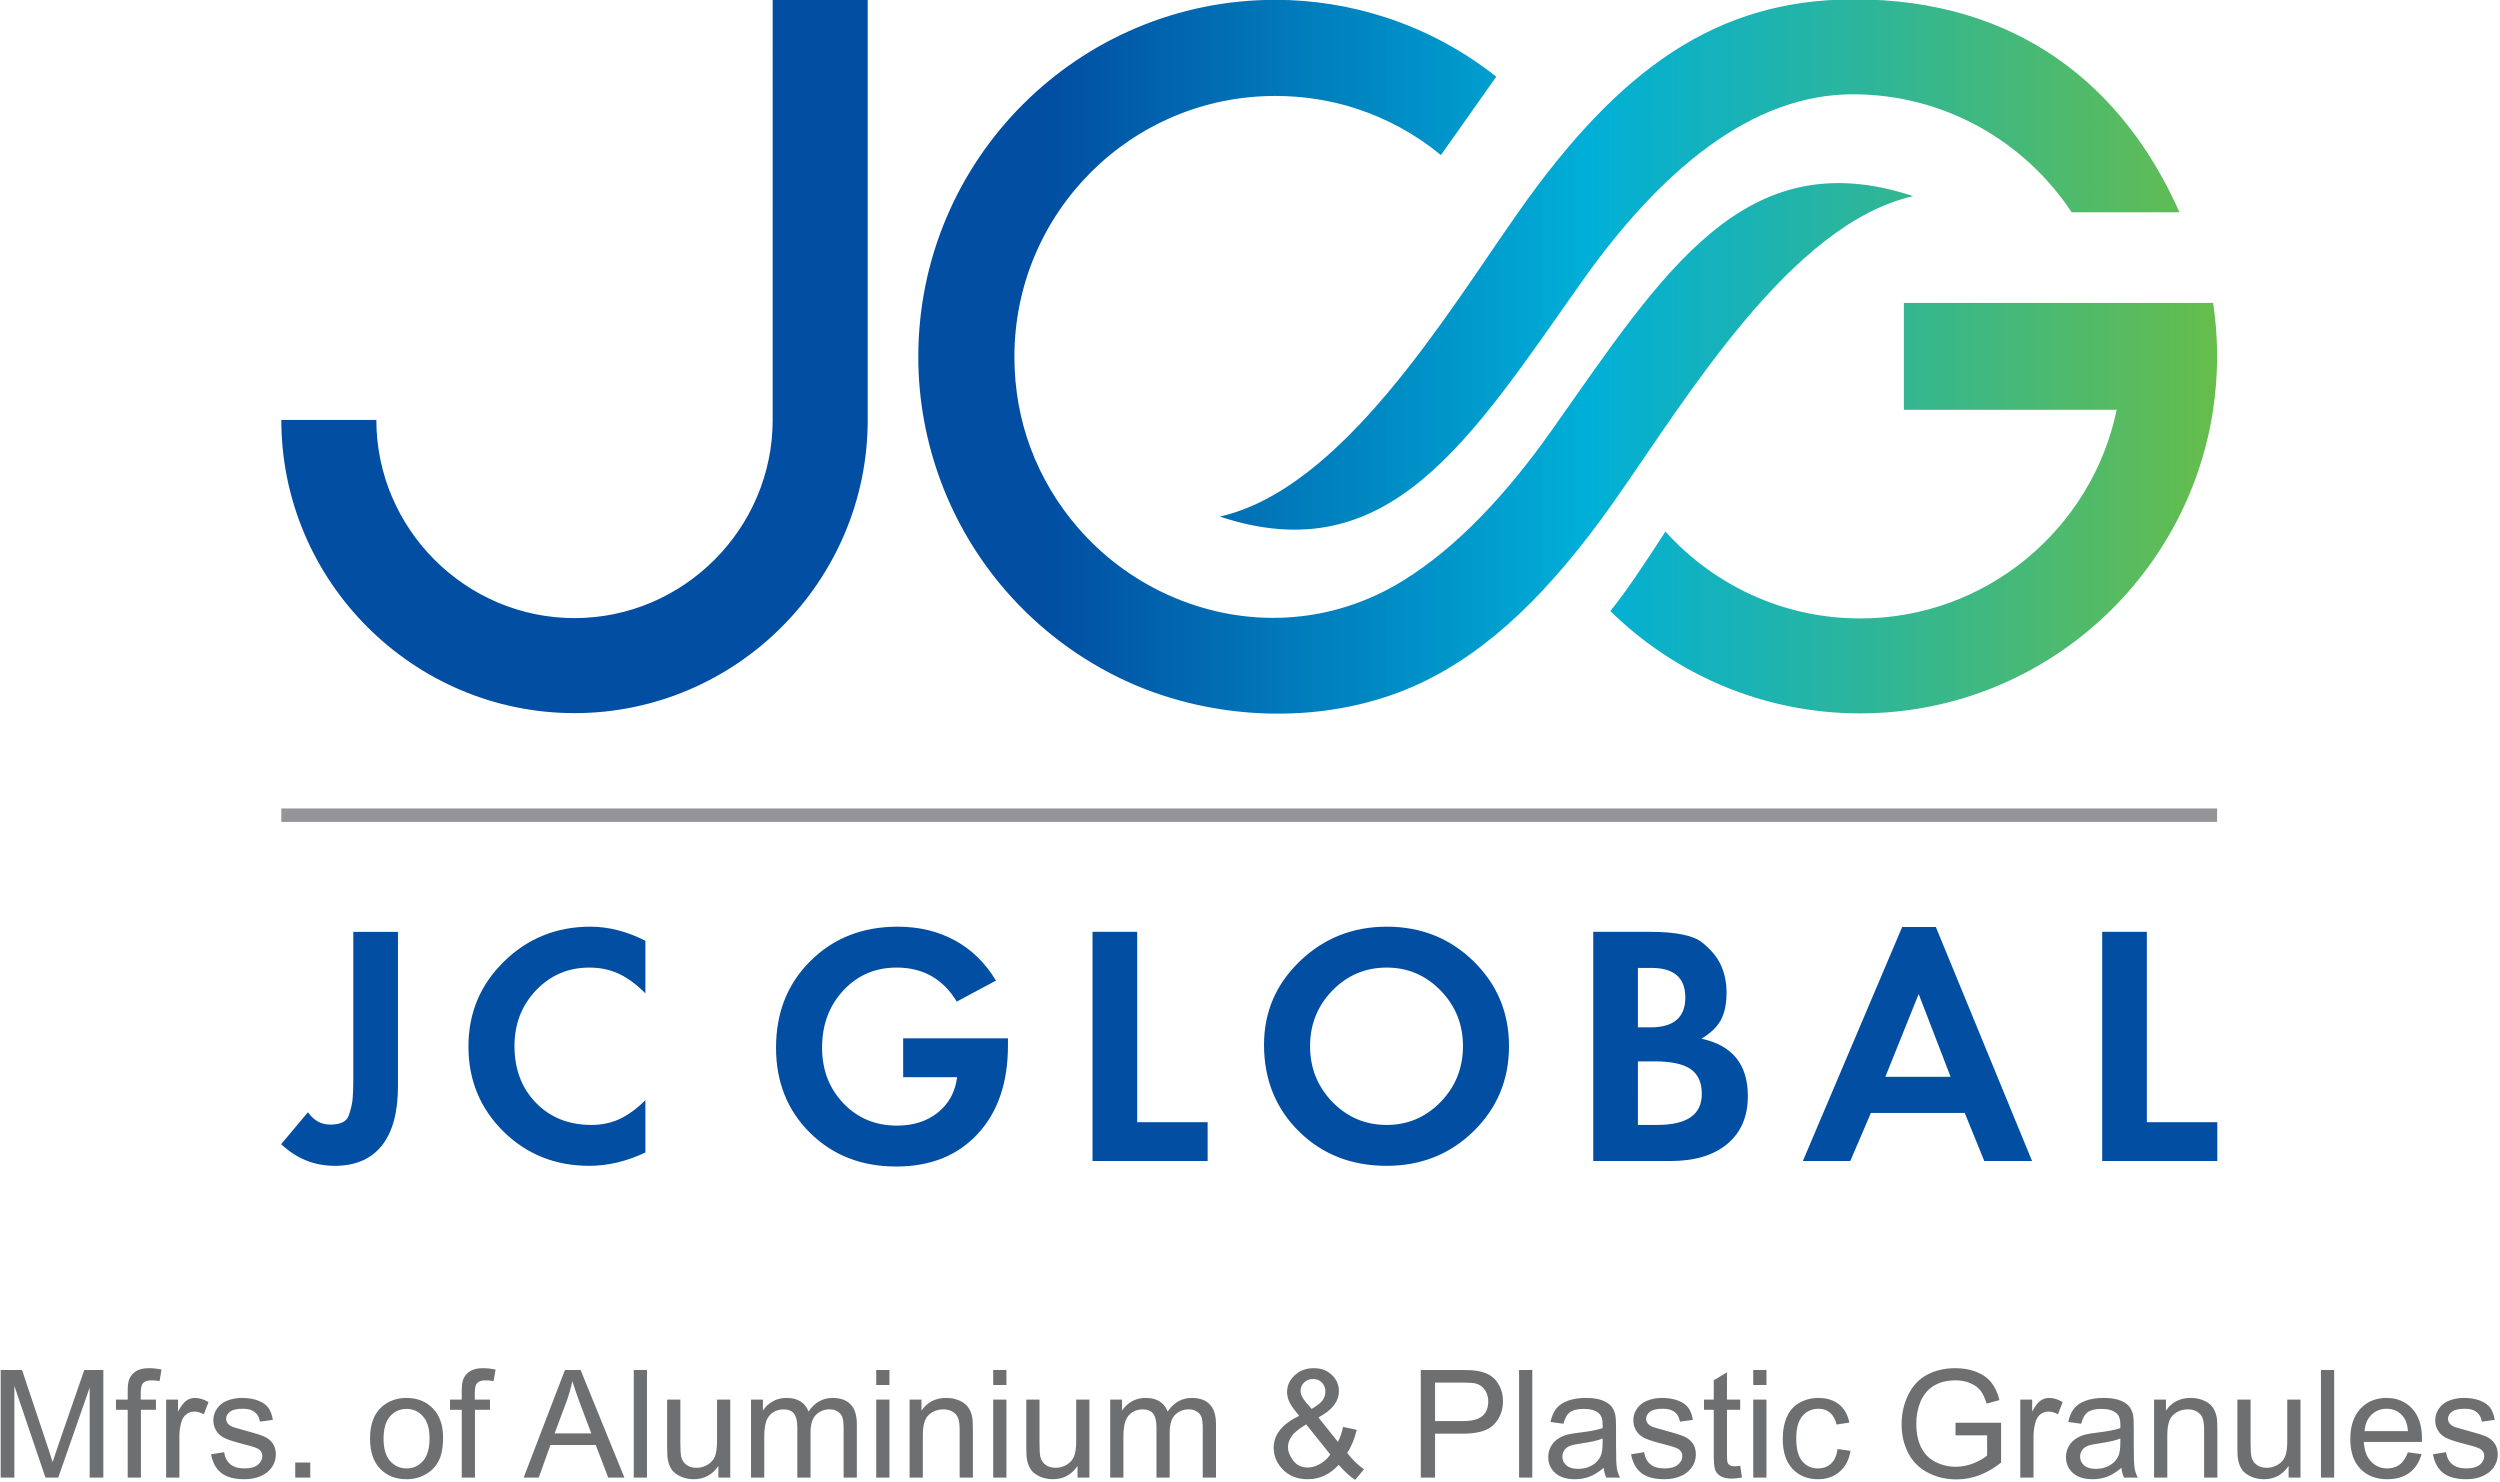
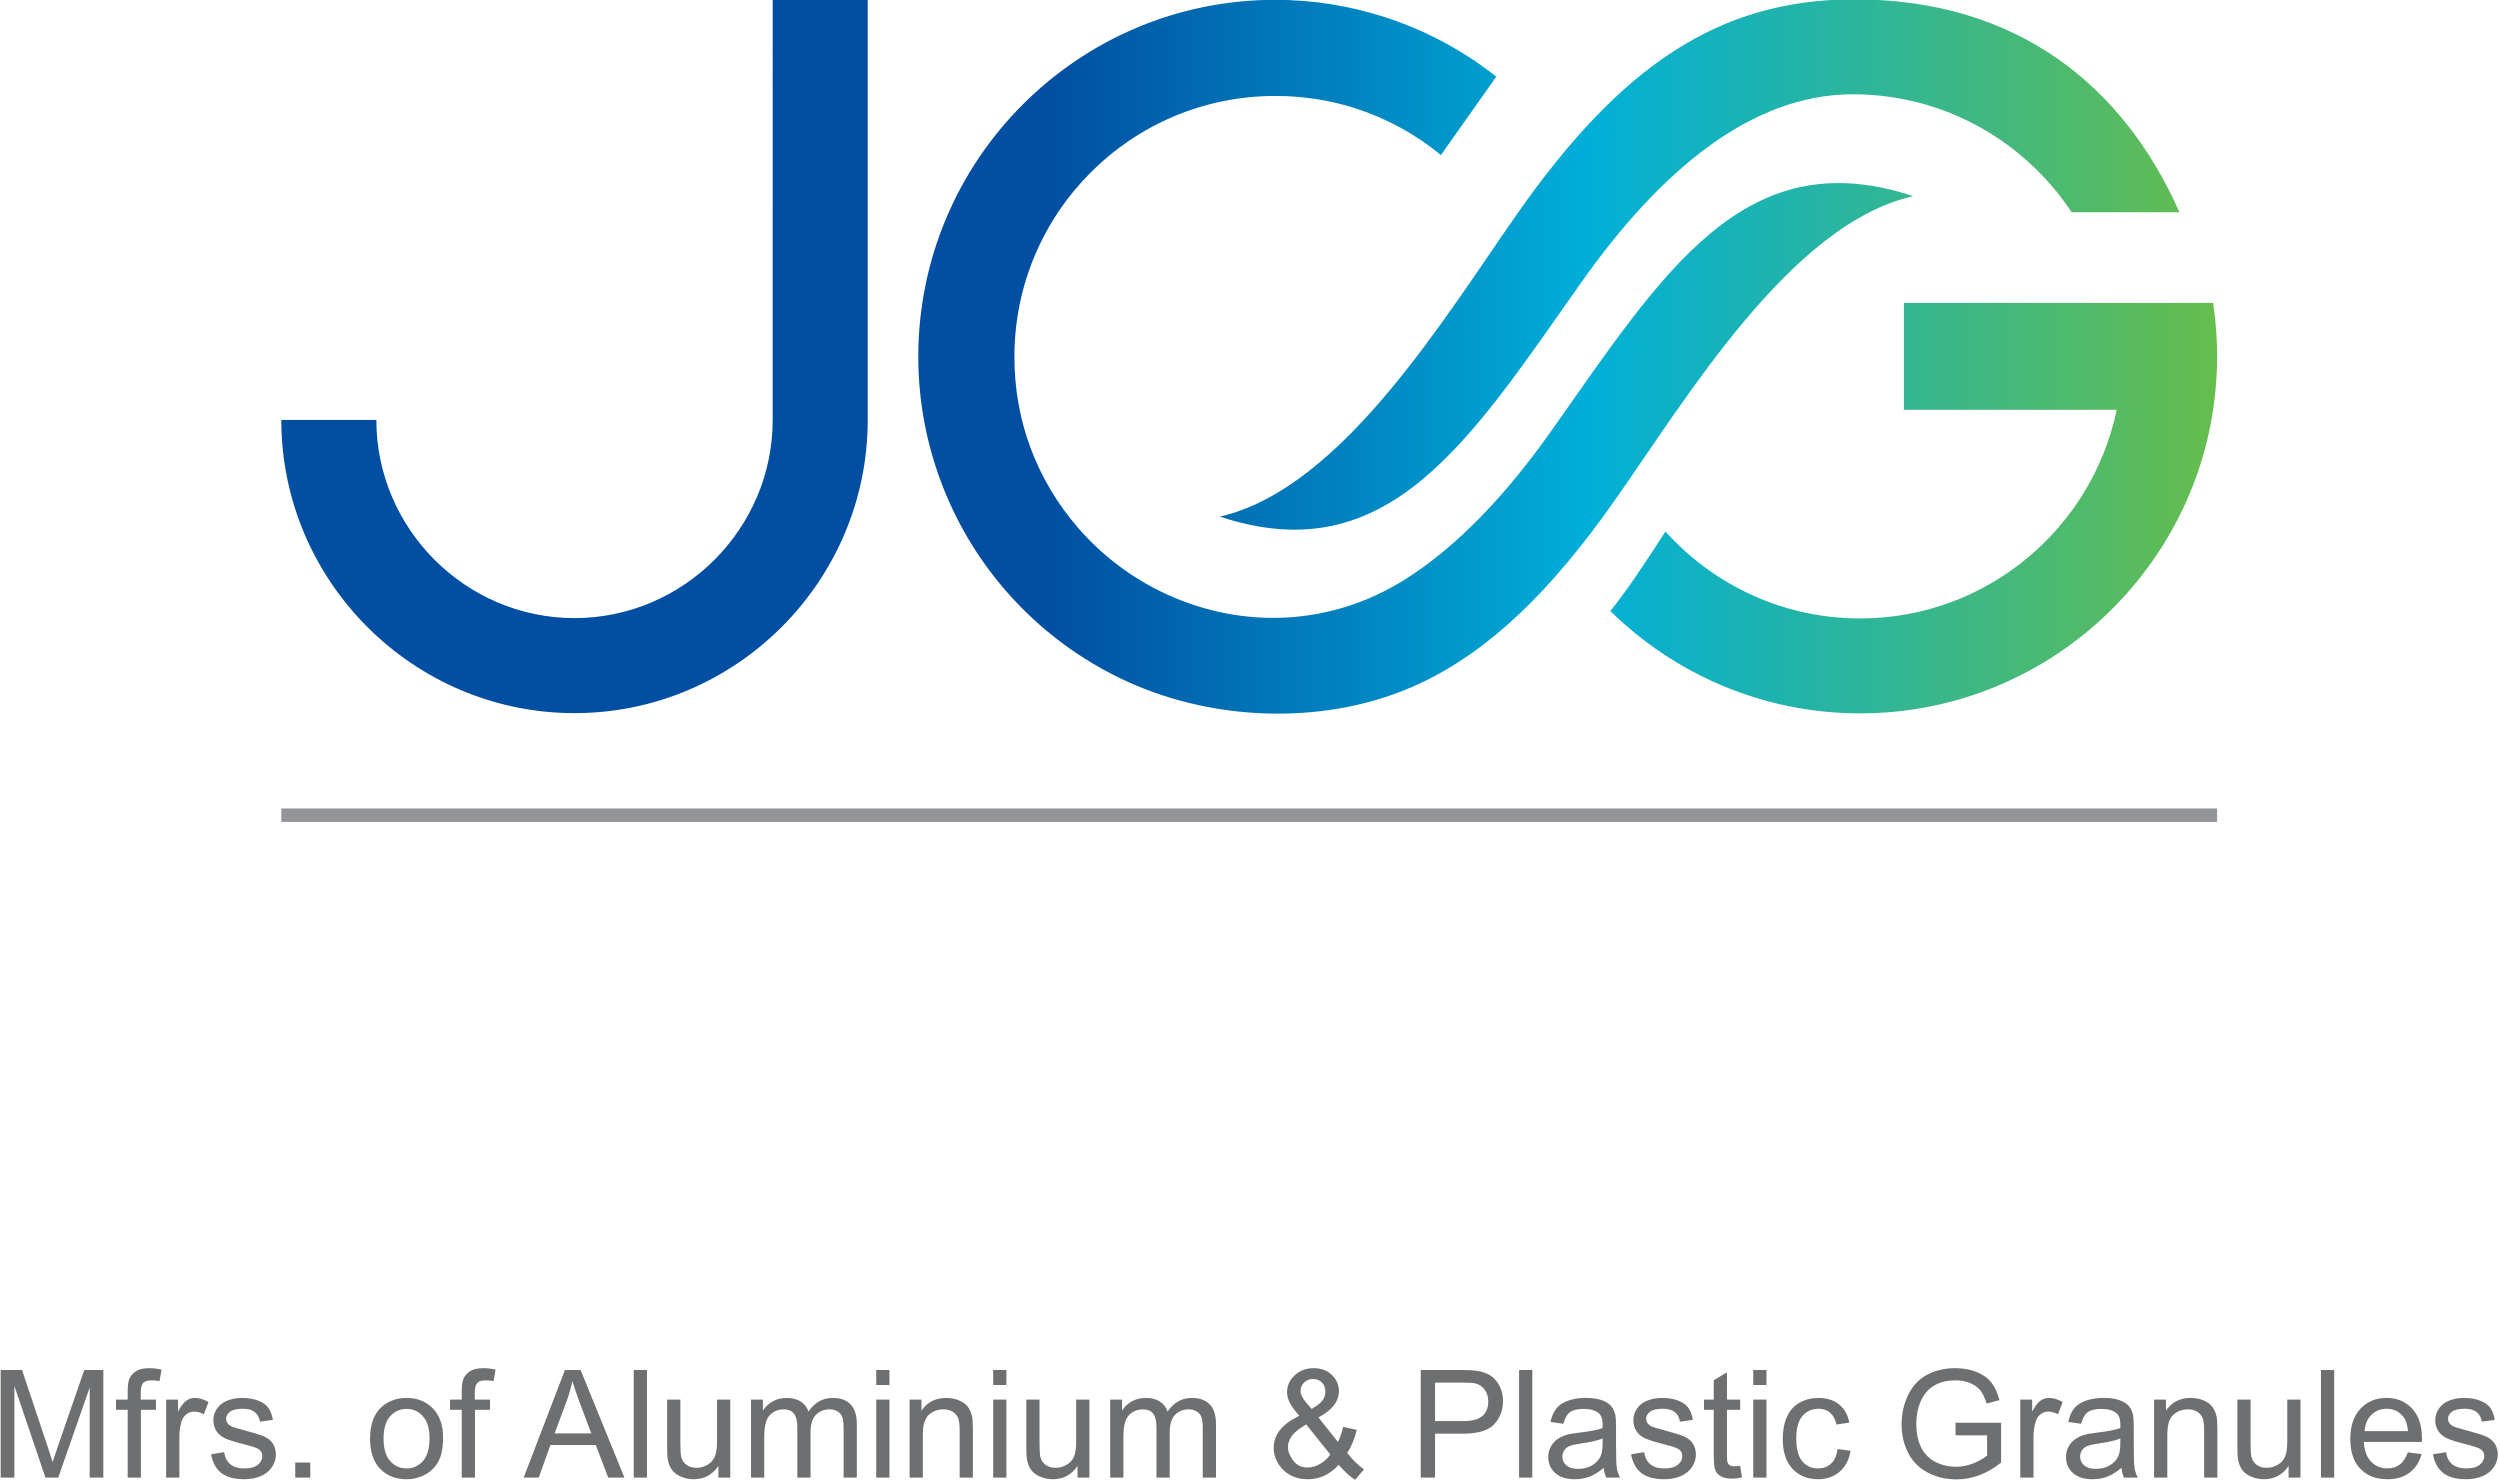
<svg xmlns="http://www.w3.org/2000/svg" xmlns:xlink="http://www.w3.org/1999/xlink" version="1.1" id="Layer_1" x="0px" y="0px" width="1174px" height="696px" viewBox="0 0 1174 696" enable-background="new 0 0 1174 696" xml:space="preserve">
  <g>
    <defs>
      <path id="SVGID_1_" d="M870.108-0.305c-63.697,0.208-109.38,32.068-157.112,99.978c-34.182,48.638-82.693,129.909-140.176,142.916    c79.276,26.258,117.318-35.643,169.749-109.956c37.189-52.701,80.003-88.354,127.54-88.354c42.871,0,80.686,22.049,102.723,55.394    h50.642C997.412,40.845,947.859-0.557,870.108-0.305 M1039.283,142.273h-45.285h-99.942v50.158h99.942    c-11.607,55.875-61.226,97.992-120.492,97.992c-36.254,0-68.866-15.786-91.416-40.813c-10.006,15.453-18.281,27.987-25.882,37.332    c30.264,29.688,71.655,48.065,117.298,48.065c83.922,0,153.633-61.985,165.777-142.576c1.228-8.184,1.878-16.558,1.878-25.079    C1041.161,158.83,1040.511,150.457,1039.283,142.273z M407.481-0.307v197.506c0,37.886-15.485,72.315-40.433,97.259    c-24.943,24.945-59.368,40.426-97.256,40.426c-37.884,0-72.313-15.481-97.256-40.426c-24.947-24.945-40.428-59.373-40.428-97.259    h44.626c0,25.569,10.478,48.83,27.353,65.705c16.88,16.877,40.14,27.355,65.705,27.355c25.568,0,48.829-10.478,65.704-27.355    c16.88-16.875,27.354-40.135,27.354-65.705V-0.307H407.481z M666.687,320.992c32.954-15.396,61.868-43.698,91.57-85.964    c34.182-48.636,82.693-129.907,140.181-142.913c-79.28-26.258-117.322,35.643-169.753,109.953    c-21.338,30.243-44.529,54.871-69.403,70.369c-34.385,21.421-75.337,23.12-111.25,6.722c-16.083-7.34-30.308-18.07-41.77-31.279    c-9.539-10.996-17.144-23.654-22.293-37.449c-4.918-13.187-7.608-27.621-7.608-42.86c0-33.832,13.709-64.461,35.88-86.63    c22.167-22.167,52.796-35.88,86.628-35.88c13.282,0,25.923,2.039,37.645,5.814c14.599,4.702,28.313,12.177,40.14,21.947    l25.996-36.817c-15.688-12.354-33.36-21.846-52.382-27.975c-16.339-5.261-33.62-8.104-51.398-8.104    c-46.289,0-88.201,18.766-118.537,49.104c-30.34,30.338-49.105,72.25-49.105,118.542c0,20.434,3.747,40.17,10.608,58.551    c7.072,18.966,17.444,36.268,30.401,51.201c15.644,18.032,35.096,32.694,57.104,42.741    C571.332,339.233,624.441,340.734,666.687,320.992z" />
    </defs>
    <clipPath id="SVGID_2_">
      <use xlink:href="#SVGID_1_" overflow="visible" />
    </clipPath>
    <linearGradient id="SVGID_3_" gradientUnits="userSpaceOnUse" x1="-314.859" y1="778.715" x2="-313.027" y2="778.715" gradientTransform="matrix(308.805 0 0 140.614 97722 -109328)">
      <stop offset="0" style="stop-color:#014EA2" />
      <stop offset="0.45" style="stop-color:#00AFD8" />
      <stop offset="1" style="stop-color:#6BBE45" />
    </linearGradient>
    <rect x="132.108" y="-0.557" clip-path="url(#SVGID_2_)" fill="url(#SVGID_3_)" width="909.053" height="341.291" />
  </g>
-   <path fill="#014EA2" d="M1008.162,437.589v89.392h33.08v18.232h-54.056V437.589H1008.162z M916.012,505.679l-15.006-38.888  l-15.652,38.888H916.012z M922.628,522.623h-44.054l-9.682,22.59h-22.269l46.635-109.889h15.814l45.18,109.889h-22.427  L922.628,522.623z M769.157,528.269h9.035c13.985,0,20.977-4.837,20.977-14.521c0-5.378-1.748-9.279-5.243-11.697  c-3.495-2.419-9.116-3.63-16.863-3.63h-7.905V528.269z M769.157,482.447h5.971c10.864,0,16.298-4.683,16.298-14.039  c0-9.25-5.324-13.879-15.973-13.879h-6.296V482.447z M748.182,545.213V437.589h26.625c12.152,0,20.33,1.666,24.524,5.003  c4.194,3.333,7.153,6.934,8.877,10.807c1.72,3.874,2.581,8.068,2.581,12.588c0,5.381-0.887,9.706-2.662,12.99  c-1.776,3.279-4.813,6.21-9.117,8.795c14.522,3.117,21.781,12.1,21.781,26.946c0,9.572-3.198,17.046-9.6,22.428  c-6.397,5.381-15.303,8.067-26.703,8.067H748.182z M651.189,454.37c-10.007,0-18.502,3.602-25.496,10.783  c-6.99,7.206-10.486,15.892-10.486,26.085c0,10.299,3.496,19.041,10.486,26.248c6.994,7.182,15.489,10.782,25.496,10.782  c9.896,0,18.342-3.601,25.333-10.782c6.99-7.207,10.49-15.949,10.49-26.248c0-10.193-3.5-18.879-10.49-26.085  C669.531,457.972,661.086,454.37,651.189,454.37z M651.189,435.166c16.135,0,29.742,5.435,40.822,16.27  c11.079,10.868,16.619,24.126,16.619,39.803c0,15.786-5.54,29.097-16.619,39.965c-11.08,10.836-24.688,16.27-40.822,16.27  c-16.566,0-30.309-5.405-41.229-16.188c-10.917-10.811-16.375-24.365-16.375-40.692c0-15.355,5.621-28.426,16.858-39.237  C621.686,440.572,635.27,435.166,651.189,435.166z M534.025,437.589v89.392h33.08v18.232h-54.056V437.589H534.025z M424.125,487.608  h49.211v3.39c0,17.424-4.731,31.247-14.197,41.469c-9.47,10.219-22.216,15.327-38.242,15.327c-16.351,0-29.853-5.268-40.501-15.811  c-10.653-10.543-15.977-23.882-15.977-40.018c0-16.461,5.406-30.04,16.217-40.741c10.811-10.706,24.447-16.059,40.904-16.059  c10.007,0,18.964,2.15,26.865,6.454c7.909,4.305,14.335,10.596,19.286,18.879l-18.395,9.845  c-6.455-10.649-15.868-15.974-28.239-15.974c-10.003,0-18.339,3.577-25.008,10.73s-10.006,16.106-10.006,26.865  c0,10.433,3.337,19.144,10.006,26.138c6.669,6.995,15.058,10.49,25.17,10.49c7.747,0,14.173-2.072,19.286-6.21  c5.109-4.146,8.092-9.657,8.954-16.542h-25.333V487.608z M303.08,441.779v24.69c-4.3-4.304-8.523-7.393-12.665-9.278  c-4.142-1.882-8.686-2.821-13.636-2.821c-9.896,0-18.232,3.549-25.008,10.62c-6.779,7.101-10.169,15.839-10.169,26.248  c0,10.84,3.361,19.716,10.087,26.65c6.723,6.913,15.408,10.38,26.057,10.38c4.734,0,9.092-0.91,13.07-2.715  c3.979-1.805,8.068-4.76,12.263-8.901v24.553c-8.82,4.166-17.587,6.268-26.301,6.268c-16.03,0-29.499-5.405-40.42-16.188  c-10.917-10.811-16.38-24.098-16.38-39.888c0-15.672,5.568-28.963,16.705-39.879c11.132-10.893,24.658-16.352,40.578-16.352  C285.766,435.166,294.37,437.373,303.08,441.779z M186.888,437.589v72.504c0,12.233-2.528,21.541-7.584,27.886  c-5.056,6.32-12.425,9.494-22.106,9.494c-9.575,0-17.964-3.39-25.17-10.165l12.583-15.005c2.69,3.869,6.186,5.804,10.49,5.804  c4.84,0,7.742-1.447,8.714-4.357c0.967-2.901,1.557-5.43,1.772-7.633c0.215-2.207,0.325-5.353,0.325-9.441v-69.086H186.888z" />
  <rect x="132.108" y="379.651" fill-rule="evenodd" clip-rule="evenodd" fill="#939598" width="909.053" height="6.315" />
  <path fill="#6D6F71" d="M1142.526,682.935l6.138-0.992c0.342,2.463,1.309,4.341,2.881,5.657c1.578,1.31,3.789,1.968,6.613,1.968  c2.857,0,4.975-0.577,6.361-1.739c1.377-1.154,2.072-2.521,2.072-4.085c0-1.398-0.622-2.504-1.857-3.305  c-0.874-0.553-2.991-1.247-6.353-2.105c-4.54-1.142-7.682-2.13-9.445-2.967c-1.752-0.845-3.085-1.999-3.987-3.479  c-0.906-1.471-1.365-3.104-1.365-4.893c0-1.635,0.377-3.143,1.117-4.528c0.752-1.39,1.764-2.544,3.044-3.458  c0.968-0.708,2.284-1.305,3.942-1.801c1.671-0.496,3.447-0.74,5.354-0.74c2.869,0,5.385,0.411,7.551,1.244  c2.175,0.825,3.776,1.955,4.809,3.365c1.024,1.422,1.743,3.316,2.13,5.694l-6.068,0.849c-0.272-1.91-1.069-3.401-2.386-4.471  c-1.321-1.072-3.179-1.601-5.589-1.601c-2.837,0-4.869,0.471-6.084,1.414c-1.211,0.938-1.821,2.044-1.821,3.3  c0,0.801,0.248,1.528,0.752,2.179c0.508,0.659,1.297,1.212,2.378,1.646c0.622,0.235,2.435,0.764,5.471,1.589  c4.373,1.162,7.434,2.13,9.173,2.869c1.74,0.74,3.105,1.838,4.094,3.244c0.999,1.426,1.495,3.19,1.495,5.308  c0,2.057-0.602,3.999-1.813,5.82c-1.212,1.825-2.951,3.235-5.223,4.235c-2.28,1-4.857,1.495-7.727,1.495  c-4.755,0-8.389-0.987-10.88-2.95C1144.807,689.718,1143.218,686.804,1142.526,682.935 M1110.402,672.066h20.395  c-0.272-3.085-1.061-5.39-2.341-6.934c-1.964-2.387-4.528-3.585-7.67-3.585c-2.845,0-5.234,0.95-7.173,2.861  C1111.682,666.311,1110.613,668.863,1110.402,672.066z M1130.728,682.016l6.422,0.846c-1,3.73-2.869,6.633-5.601,8.693  c-2.728,2.061-6.211,3.093-10.457,3.093c-5.342,0-9.576-1.646-12.701-4.942c-3.13-3.279-4.695-7.9-4.695-13.843  c0-6.138,1.577-10.917,4.739-14.303c3.166-3.401,7.271-5.093,12.315-5.093c4.881,0,8.868,1.658,11.965,4.987  c3.094,3.329,4.646,8.011,4.646,14.042c0,0.366-0.013,0.919-0.037,1.65h-27.275c0.235,4.008,1.361,7.088,3.409,9.218  c2.036,2.13,4.589,3.203,7.634,3.203c2.271,0,4.21-0.602,5.812-1.801C1128.513,686.567,1129.785,684.649,1130.728,682.016z   M1089.922,693.871v-50.532h6.21v50.532H1089.922z M1074.732,693.871v-5.446c-2.845,4.15-6.701,6.223-11.583,6.223  c-2.154,0-4.166-0.414-6.035-1.235c-1.87-0.837-3.26-1.869-4.166-3.117c-0.902-1.256-1.541-2.784-1.902-4.597  c-0.248-1.228-0.378-3.154-0.378-5.788v-22.667h6.21v20.265c0,3.235,0.13,5.427,0.378,6.54c0.387,1.638,1.211,2.906,2.479,3.837  c1.26,0.927,2.813,1.398,4.67,1.398c1.861,0,3.601-0.472,5.223-1.423c1.626-0.951,2.776-2.26,3.459-3.894  c0.671-1.634,1.012-4.023,1.012-7.138v-19.586h6.211v36.628H1074.732z M1011.557,693.871v-36.628h5.576v5.198  c2.683-3.987,6.564-5.975,11.632-5.975c2.212,0,4.235,0.398,6.081,1.188c1.845,0.788,3.234,1.837,4.153,3.117  s1.564,2.809,1.931,4.576c0.224,1.15,0.338,3.166,0.338,6.035v22.488h-6.211v-22.252c0-2.532-0.236-4.426-0.715-5.674  c-0.484-1.244-1.342-2.244-2.565-3c-1.224-0.739-2.67-1.113-4.316-1.113c-2.638,0-4.905,0.833-6.823,2.516  c-1.919,1.671-2.87,4.857-2.87,9.539v19.984H1011.557z M995.734,675.521c-2.256,0.919-5.646,1.695-10.161,2.329  c-2.565,0.366-4.378,0.776-5.435,1.235c-1.061,0.46-1.873,1.13-2.446,2c-0.577,0.882-0.87,1.857-0.87,2.942  c0,1.634,0.622,3.012,1.878,4.102c1.26,1.097,3.097,1.649,5.507,1.649c2.386,0,4.516-0.52,6.386-1.564  c1.861-1.036,3.235-2.459,4.104-4.256c0.671-1.401,1.004-3.462,1.004-6.178L995.734,675.521z M996.229,689.283  c-2.304,1.967-4.527,3.341-6.657,4.153s-4.414,1.211-6.86,1.211c-4.021,0-7.117-0.976-9.279-2.942  c-2.162-1.951-3.247-4.454-3.247-7.503c0-1.788,0.414-3.422,1.223-4.901c0.825-1.487,1.895-2.662,3.211-3.557  c1.329-0.89,2.813-1.577,4.471-2.036c1.224-0.317,3.073-0.622,5.527-0.927c5.012-0.589,8.719-1.309,11.084-2.13  c0.021-0.845,0.033-1.39,0.033-1.609c0-2.52-0.586-4.296-1.765-5.332c-1.589-1.398-3.95-2.089-7.08-2.089  c-2.931,0-5.093,0.516-6.482,1.536c-1.398,1.024-2.423,2.837-3.093,5.446l-6.068-0.846c0.553-2.602,1.455-4.707,2.727-6.304  c1.272-1.602,3.105-2.825,5.508-3.694c2.386-0.857,5.174-1.293,8.324-1.293c3.133,0,5.682,0.366,7.648,1.105  c1.951,0.74,3.398,1.658,4.316,2.776c0.919,1.117,1.564,2.528,1.943,4.23c0.199,1.062,0.305,2.968,0.305,5.707v8.234  c0,5.755,0.126,9.389,0.386,10.929c0.248,1.541,0.765,3.012,1.521,4.422h-6.495C996.807,692.566,996.404,691.039,996.229,689.283z   M948.729,693.871v-36.628h5.576v5.609c1.423-2.598,2.739-4.316,3.954-5.142c1.212-0.833,2.541-1.244,3.988-1.244  c2.093,0,4.223,0.658,6.385,1.963l-2.211,5.728c-1.504-0.846-3.012-1.269-4.516-1.269c-1.354,0-2.564,0.415-3.634,1.224  c-1.073,0.809-1.837,1.938-2.296,3.386c-0.695,2.202-1.037,4.613-1.037,7.234v19.139H948.729z M918.324,674.041v-5.93h21.387v18.725  c-3.284,2.613-6.67,4.589-10.165,5.905c-3.491,1.321-7.081,1.979-10.751,1.979c-4.962,0-9.47-1.061-13.525-3.19  c-4.049-2.117-7.117-5.198-9.178-9.21c-2.068-4.023-3.105-8.515-3.105-13.465c0-4.918,1.024-9.507,3.085-13.778  c2.057-4.26,5.008-7.422,8.868-9.479c3.857-2.072,8.304-3.104,13.34-3.104c3.646,0,6.95,0.585,9.9,1.771  c2.955,1.188,5.271,2.837,6.942,4.942c1.683,2.117,2.95,4.882,3.82,8.283l-6.031,1.642c-0.765-2.561-1.707-4.584-2.825-6.067  c-1.13-1.468-2.727-2.646-4.82-3.528c-2.085-0.882-4.401-1.329-6.954-1.329c-3.044,0-5.682,0.472-7.917,1.398  c-2.22,0.931-4.008,2.154-5.386,3.683c-1.365,1.52-2.422,3.187-3.174,4.999c-1.284,3.142-1.931,6.527-1.931,10.185  c0,4.521,0.776,8.296,2.316,11.34c1.553,3.04,3.813,5.296,6.764,6.764c2.963,1.471,6.104,2.215,9.433,2.215  c2.895,0,5.719-0.564,8.471-1.683c2.751-1.13,4.832-2.316,6.259-3.601v-9.467H918.324z M862.931,680.463l6.072,0.846  c-0.671,4.178-2.366,7.434-5.104,9.799c-2.74,2.361-6.117,3.54-10.104,3.54c-4.999,0-9.022-1.634-12.06-4.905  c-3.044-3.268-4.563-7.954-4.563-14.043c0-3.954,0.658-7.4,1.967-10.363c1.305-2.951,3.292-5.179,5.975-6.649  c2.671-1.479,5.576-2.22,8.727-2.22c3.967,0,7.222,1,9.742,3.008c2.528,2.016,4.149,4.873,4.856,8.567l-5.999,0.915  c-0.577-2.459-1.589-4.305-3.06-5.552c-1.455-1.231-3.22-1.857-5.293-1.857c-3.129,0-5.669,1.117-7.633,3.353  c-1.95,2.248-2.93,5.775-2.93,10.62c0,4.918,0.942,8.482,2.824,10.706c1.895,2.223,4.354,3.341,7.373,3.341  c2.447,0,4.482-0.74,6.104-2.235C861.463,685.849,862.496,683.556,862.931,680.463z M823.327,693.871v-36.628h6.21v36.628H823.327z   M823.327,650.395v-7.056h6.21v7.056H823.327z M817.198,688.332l0.846,5.479c-1.739,0.365-3.305,0.553-4.666,0.553  c-2.248,0-3.991-0.35-5.235-1.069c-1.235-0.719-2.105-1.646-2.613-2.808c-0.504-1.167-0.752-3.613-0.752-7.341v-21.103h-4.588v-4.8  h4.588v-9.06l6.211-3.727v12.786h6.21v4.8h-6.21v21.452c0,1.78,0.105,2.918,0.329,3.422c0.211,0.509,0.564,0.911,1.061,1.212  c0.491,0.296,1.199,0.446,2.113,0.446C815.174,688.575,816.08,688.494,817.198,688.332z M765.959,682.935l6.141-0.992  c0.342,2.463,1.305,4.341,2.882,5.657c1.577,1.31,3.788,1.968,6.608,1.968c2.861,0,4.979-0.577,6.365-1.739  c1.378-1.154,2.068-2.521,2.068-4.085c0-1.398-0.621-2.504-1.857-3.305c-0.869-0.553-2.986-1.247-6.348-2.105  c-4.545-1.142-7.682-2.13-9.45-2.967c-1.752-0.845-3.081-1.999-3.987-3.479c-0.902-1.471-1.361-3.104-1.361-4.893  c0-1.635,0.374-3.143,1.117-4.528c0.752-1.39,1.765-2.544,3.045-3.458c0.967-0.708,2.284-1.305,3.942-1.801  c1.671-0.496,3.446-0.74,5.349-0.74c2.873,0,5.39,0.411,7.552,1.244c2.179,0.825,3.78,1.955,4.812,3.365  c1.024,1.422,1.744,3.316,2.13,5.694l-6.067,0.849c-0.272-1.91-1.073-3.401-2.391-4.471c-1.316-1.072-3.174-1.601-5.588-1.601  c-2.833,0-4.869,0.471-6.08,1.414c-1.212,0.938-1.821,2.044-1.821,3.3c0,0.801,0.244,1.528,0.752,2.179  c0.508,0.659,1.292,1.212,2.378,1.646c0.621,0.235,2.435,0.764,5.467,1.589c4.377,1.162,7.434,2.13,9.177,2.869  c1.739,0.74,3.105,1.838,4.093,3.244c1,1.426,1.492,3.19,1.492,5.308c0,2.057-0.598,3.999-1.809,5.82  c-1.212,1.825-2.955,3.235-5.223,4.235c-2.285,1-4.857,1.495-7.73,1.495c-4.752,0-8.385-0.987-10.881-2.95  C768.243,689.718,766.654,686.804,765.959,682.935z M752.607,675.521c-2.26,0.919-5.646,1.695-10.161,2.329  c-2.564,0.366-4.377,0.776-5.434,1.235c-1.062,0.46-1.874,1.13-2.447,2c-0.577,0.882-0.87,1.857-0.87,2.942  c0,1.634,0.622,3.012,1.883,4.102c1.256,1.097,3.093,1.649,5.503,1.649c2.39,0,4.515-0.52,6.385-1.564  c1.861-1.036,3.235-2.459,4.109-4.256c0.666-1.401,0.999-3.462,0.999-6.178L752.607,675.521z M753.104,689.283  c-2.305,1.967-4.528,3.341-6.658,4.153c-2.129,0.813-4.414,1.211-6.86,1.211c-4.02,0-7.112-0.976-9.278-2.942  c-2.167-1.951-3.248-4.454-3.248-7.503c0-1.788,0.414-3.422,1.224-4.901c0.825-1.487,1.894-2.662,3.215-3.557  c1.325-0.89,2.809-1.577,4.467-2.036c1.224-0.317,3.072-0.622,5.527-0.927c5.012-0.589,8.718-1.309,11.083-2.13  c0.025-0.845,0.033-1.39,0.033-1.609c0-2.52-0.586-4.296-1.764-5.332c-1.59-1.398-3.951-2.089-7.08-2.089  c-2.931,0-5.093,0.516-6.483,1.536c-1.397,1.024-2.422,2.837-3.093,5.446l-6.068-0.846c0.553-2.602,1.459-4.707,2.728-6.304  c1.272-1.602,3.105-2.825,5.503-3.694c2.391-0.857,5.178-1.293,8.332-1.293c3.13,0,5.682,0.366,7.646,1.105  c1.95,0.74,3.397,1.658,4.316,2.776c0.918,1.117,1.564,2.528,1.942,4.23c0.199,1.062,0.305,2.968,0.305,5.707v8.234  c0,5.755,0.126,9.389,0.387,10.929c0.248,1.541,0.764,3.012,1.516,4.422h-6.49C753.681,692.566,753.277,691.039,753.104,689.283z   M713.357,693.871v-50.532h6.211v50.532H713.357z M673.904,667.335h13.056c4.328,0,7.389-0.801,9.21-2.414  c1.813-1.609,2.719-3.869,2.719-6.796c0-2.105-0.532-3.918-1.602-5.422c-1.068-1.508-2.483-2.508-4.223-2.991  c-1.13-0.292-3.211-0.447-6.234-0.447h-12.926V667.335z M667.199,693.871v-50.532h19.078c3.353,0,5.917,0.163,7.693,0.479  c2.483,0.415,4.564,1.203,6.247,2.357c1.683,1.163,3.032,2.788,4.056,4.869c1.024,2.081,1.533,4.373,1.533,6.877  c0,4.284-1.366,7.918-4.109,10.885c-2.728,2.975-7.678,4.454-14.831,4.454h-12.962v20.61H667.199z M624.701,683.023L613.383,668.9  c-3.361,1.987-5.634,3.832-6.8,5.539c-1.175,1.707-1.765,3.39-1.765,5.057c0,2.036,0.813,4.153,2.447,6.353  c1.625,2.198,3.93,3.296,6.905,3.296c1.857,0,3.788-0.569,5.768-1.707C621.922,686.295,623.511,684.828,624.701,683.023z   M615.947,661.629c2.707-1.602,4.446-2.987,5.247-4.187c0.8-1.203,1.198-2.528,1.198-3.987c0-1.727-0.553-3.142-1.646-4.234  c-1.094-1.094-2.472-1.646-4.104-1.646c-1.684,0-3.094,0.541-4.211,1.622c-1.118,1.085-1.684,2.41-1.684,3.986  c0,0.776,0.199,1.614,0.614,2.472c0.398,0.869,1,1.788,1.809,2.756L615.947,661.629z M628.652,687.872  c-2.049,2.256-4.284,3.955-6.694,5.081c-2.41,1.13-5.023,1.694-7.832,1.694c-5.178,0-9.283-1.739-12.315-5.223  c-2.459-2.849-3.694-6.011-3.694-9.515c0-3.117,1-5.93,3.012-8.438c2.013-2.516,5.02-4.715,9.007-6.621  c-2.292-2.613-3.82-4.738-4.584-6.377c-0.765-1.621-1.154-3.194-1.154-4.715c0-3.031,1.19-5.67,3.576-7.904  c2.378-2.248,5.377-3.361,8.998-3.361c3.447,0,6.28,1.057,8.482,3.174c2.199,2.117,3.293,4.67,3.293,7.633  c0,4.813-3.199,8.93-9.608,12.327l9.148,11.482c1.049-2.024,1.862-4.365,2.435-7.036l6.426,1.391  c-1.109,4.397-2.602,7.998-4.495,10.811c2.317,3.064,4.95,5.642,7.881,7.739l-4.166,4.918  C633.875,693.339,631.311,690.978,628.652,687.872z M521.341,693.871v-36.628h5.572v5.174c1.142-1.788,2.674-3.235,4.576-4.316  c1.906-1.093,4.072-1.634,6.507-1.634c2.707,0,4.926,0.562,6.658,1.683c1.727,1.13,2.951,2.69,3.658,4.715  c2.918-4.268,6.694-6.397,11.352-6.397c3.646,0,6.458,1,8.409,3.008c1.963,2.016,2.955,5.104,2.955,9.283v25.113h-6.214v-23.057  c0-2.467-0.212-4.26-0.61-5.349c-0.398-1.098-1.13-1.968-2.198-2.634c-1.061-0.675-2.309-1-3.731-1  c-2.585,0-4.727,0.854-6.434,2.561c-1.703,1.719-2.553,4.463-2.553,8.223v21.256h-6.21v-23.772c0-2.751-0.508-4.82-1.517-6.198  c-1.012-1.377-2.67-2.068-4.966-2.068c-1.74,0-3.349,0.455-4.833,1.374c-1.483,0.918-2.553,2.26-3.223,4.036  c-0.659,1.76-0.988,4.315-0.988,7.645v18.984H521.341z M506.014,693.871v-5.446c-2.849,4.15-6.706,6.223-11.587,6.223  c-2.154,0-4.166-0.414-6.036-1.235c-1.869-0.837-3.255-1.869-4.162-3.117c-0.906-1.256-1.54-2.784-1.906-4.597  c-0.248-1.228-0.378-3.154-0.378-5.788v-22.667h6.21v20.265c0,3.235,0.13,5.427,0.378,6.54c0.386,1.638,1.211,2.906,2.483,3.837  c1.256,0.927,2.809,1.398,4.666,1.398c1.861,0,3.601-0.472,5.227-1.423c1.622-0.951,2.771-2.26,3.455-3.894  c0.67-1.634,1.012-4.023,1.012-7.138v-19.586h6.21v36.628H506.014z M466.407,693.871v-36.628h6.21v36.628H466.407z M466.407,650.395  v-7.056h6.21v7.056H466.407z M427.153,693.871v-36.628h5.577v5.198c2.682-3.987,6.563-5.975,11.632-5.975  c2.215,0,4.235,0.398,6.084,1.188c1.845,0.788,3.235,1.837,4.15,3.117c0.918,1.28,1.564,2.809,1.931,4.576  c0.224,1.15,0.341,3.166,0.341,6.035v22.488h-6.21v-22.252c0-2.532-0.236-4.426-0.72-5.674c-0.483-1.244-1.341-2.244-2.564-3  c-1.223-0.739-2.67-1.113-4.316-1.113c-2.634,0-4.905,0.833-6.82,2.516c-1.918,1.671-2.874,4.857-2.874,9.539v19.984H427.153z   M411.473,693.871v-36.628h6.21v36.628H411.473z M411.473,650.395v-7.056h6.21v7.056H411.473z M352.682,693.871v-36.628h5.576v5.174  c1.142-1.788,2.67-3.235,4.576-4.316c1.906-1.093,4.073-1.634,6.507-1.634c2.703,0,4.926,0.562,6.653,1.683  c1.731,1.13,2.955,2.69,3.662,4.715c2.914-4.268,6.69-6.397,11.348-6.397c3.65,0,6.458,1,8.414,3.008  c1.963,2.016,2.95,5.104,2.95,9.283v25.113h-6.21v-23.057c0-2.467-0.211-4.26-0.614-5.349c-0.398-1.098-1.126-1.968-2.199-2.634  c-1.057-0.675-2.305-1-3.728-1c-2.589,0-4.727,0.854-6.434,2.561c-1.707,1.719-2.553,4.463-2.553,8.223v21.256h-6.21v-23.772  c0-2.751-0.508-4.82-1.516-6.198c-1.016-1.377-2.674-2.068-4.966-2.068c-1.74,0-3.354,0.455-4.837,1.374  c-1.479,0.918-2.548,2.26-3.219,4.036c-0.659,1.76-0.988,4.315-0.988,7.645v18.984H352.682z M337.354,693.871v-5.446  c-2.845,4.15-6.702,6.223-11.587,6.223c-2.15,0-4.162-0.414-6.032-1.235c-1.869-0.837-3.259-1.869-4.166-3.117  c-0.907-1.256-1.541-2.784-1.906-4.597c-0.244-1.228-0.374-3.154-0.374-5.788v-22.667h6.21v20.265c0,3.235,0.13,5.427,0.374,6.54  c0.39,1.638,1.215,2.906,2.483,3.837c1.26,0.927,2.813,1.398,4.67,1.398c1.861,0,3.601-0.472,5.223-1.423  c1.622-0.951,2.776-2.26,3.459-3.894c0.67-1.634,1.012-4.023,1.012-7.138v-19.586h6.21v36.628H337.354z M297.609,693.871v-50.532  h6.21v50.532H297.609z M260.449,673.123h17.221l-5.267-14.01c-1.589-4.256-2.788-7.775-3.626-10.552  c-0.69,3.292-1.621,6.527-2.788,9.727L260.449,673.123z M245.91,693.871l19.388-50.532h7.348l20.574,50.532h-7.608l-5.849-15.314  h-21.277l-5.482,15.314H245.91z M216.834,693.871v-31.828h-5.507v-4.8h5.507v-3.882c0-2.458,0.211-4.283,0.646-5.47  c0.597-1.602,1.634-2.906,3.142-3.906c1.491-1,3.597-1.491,6.304-1.491c1.752,0,3.683,0.211,5.8,0.621l-0.931,5.435  c-1.292-0.224-2.504-0.342-3.658-0.342c-1.882,0-3.21,0.398-3.999,1.203c-0.776,0.797-1.167,2.292-1.167,4.479v3.353h7.129v4.8  h-7.056v31.828H216.834z M180.121,675.569c0,4.683,1.024,8.186,3.073,10.503c2.057,2.328,4.633,3.495,7.75,3.495  c3.081,0,5.646-1.167,7.706-3.504c2.044-2.345,3.069-5.909,3.069-10.697c0-4.516-1.037-7.938-3.093-10.254  c-2.061-2.329-4.625-3.491-7.682-3.491c-3.117,0-5.694,1.149-7.75,3.467C181.145,667.404,180.121,670.899,180.121,675.569z   M173.768,675.558c0-6.764,1.882-11.774,5.658-15.034c3.142-2.707,6.986-4.057,11.518-4.057c5.02,0,9.137,1.646,12.339,4.938  c3.187,3.28,4.788,7.836,4.788,13.636c0,4.703-0.707,8.397-2.122,11.088c-1.411,2.698-3.467,4.788-6.174,6.283  c-2.691,1.496-5.646,2.235-8.832,2.235c-5.129,0-9.271-1.634-12.437-4.918C175.345,686.45,173.768,681.719,173.768,675.558z   M138.644,693.871v-7.06h7.06v7.06H138.644z M99.122,682.935l6.142-0.992c0.341,2.463,1.304,4.341,2.881,5.657  c1.577,1.31,3.788,1.968,6.609,1.968c2.861,0,4.979-0.577,6.365-1.739c1.378-1.154,2.069-2.521,2.069-4.085  c0-1.398-0.622-2.504-1.857-3.305c-0.87-0.553-2.987-1.247-6.353-2.105c-4.54-1.142-7.682-2.13-9.445-2.967  c-1.752-0.845-3.081-1.999-3.987-3.479c-0.906-1.471-1.361-3.104-1.361-4.893c0-1.635,0.374-3.143,1.113-4.528  c0.756-1.39,1.769-2.544,3.049-3.458c0.963-0.708,2.28-1.305,3.942-1.801c1.666-0.496,3.446-0.74,5.349-0.74  c2.874,0,5.389,0.411,7.552,1.244c2.178,0.825,3.775,1.955,4.812,3.365c1.024,1.422,1.744,3.316,2.129,5.694l-6.068,0.849  c-0.272-1.91-1.073-3.401-2.39-4.471c-1.316-1.072-3.174-1.601-5.588-1.601c-2.833,0-4.869,0.471-6.08,1.414  c-1.211,0.938-1.821,2.044-1.821,3.3c0,0.801,0.244,1.528,0.752,2.179c0.504,0.659,1.292,1.212,2.374,1.646  c0.626,0.235,2.438,0.764,5.471,1.589c4.377,1.162,7.434,2.13,9.177,2.869c1.739,0.74,3.105,1.838,4.093,3.244  c0.996,1.426,1.492,3.19,1.492,5.308c0,2.057-0.598,3.999-1.809,5.82c-1.215,1.825-2.955,3.235-5.223,4.235  c-2.284,1-4.861,1.495-7.73,1.495c-4.751,0-8.389-0.987-10.88-2.95C101.406,689.718,99.817,686.804,99.122,682.935z M78.02,693.871  v-36.628h5.576v5.609c1.423-2.598,2.739-4.316,3.951-5.142c1.211-0.833,2.541-1.244,3.991-1.244c2.089,0,4.219,0.658,6.385,1.963  l-2.211,5.728c-1.508-0.846-3.012-1.269-4.52-1.269c-1.35,0-2.561,0.415-3.634,1.224c-1.069,0.809-1.833,1.938-2.292,3.386  c-0.695,2.202-1.037,4.613-1.037,7.234v19.139H78.02z M59.966,693.871v-31.828h-5.507v-4.8h5.507v-3.882  c0-2.458,0.211-4.283,0.646-5.47c0.598-1.602,1.634-2.906,3.138-3.906c1.496-1,3.601-1.491,6.304-1.491  c1.756,0,3.683,0.211,5.804,0.621l-0.931,5.435c-1.297-0.224-2.508-0.342-3.658-0.342c-1.882,0-3.215,0.398-3.999,1.203  c-0.776,0.797-1.167,2.292-1.167,4.479v3.353h7.129v4.8h-7.056v31.828H59.966z M0.325,693.871v-50.532h10.022l11.954,35.771  c1.101,3.329,1.902,5.824,2.41,7.482c0.577-1.837,1.479-4.544,2.707-8.104l12.161-35.149h8.95v50.532h-6.421v-42.273l-14.75,42.273  h-6.023L6.747,650.817v43.054H0.325z" />
</svg>